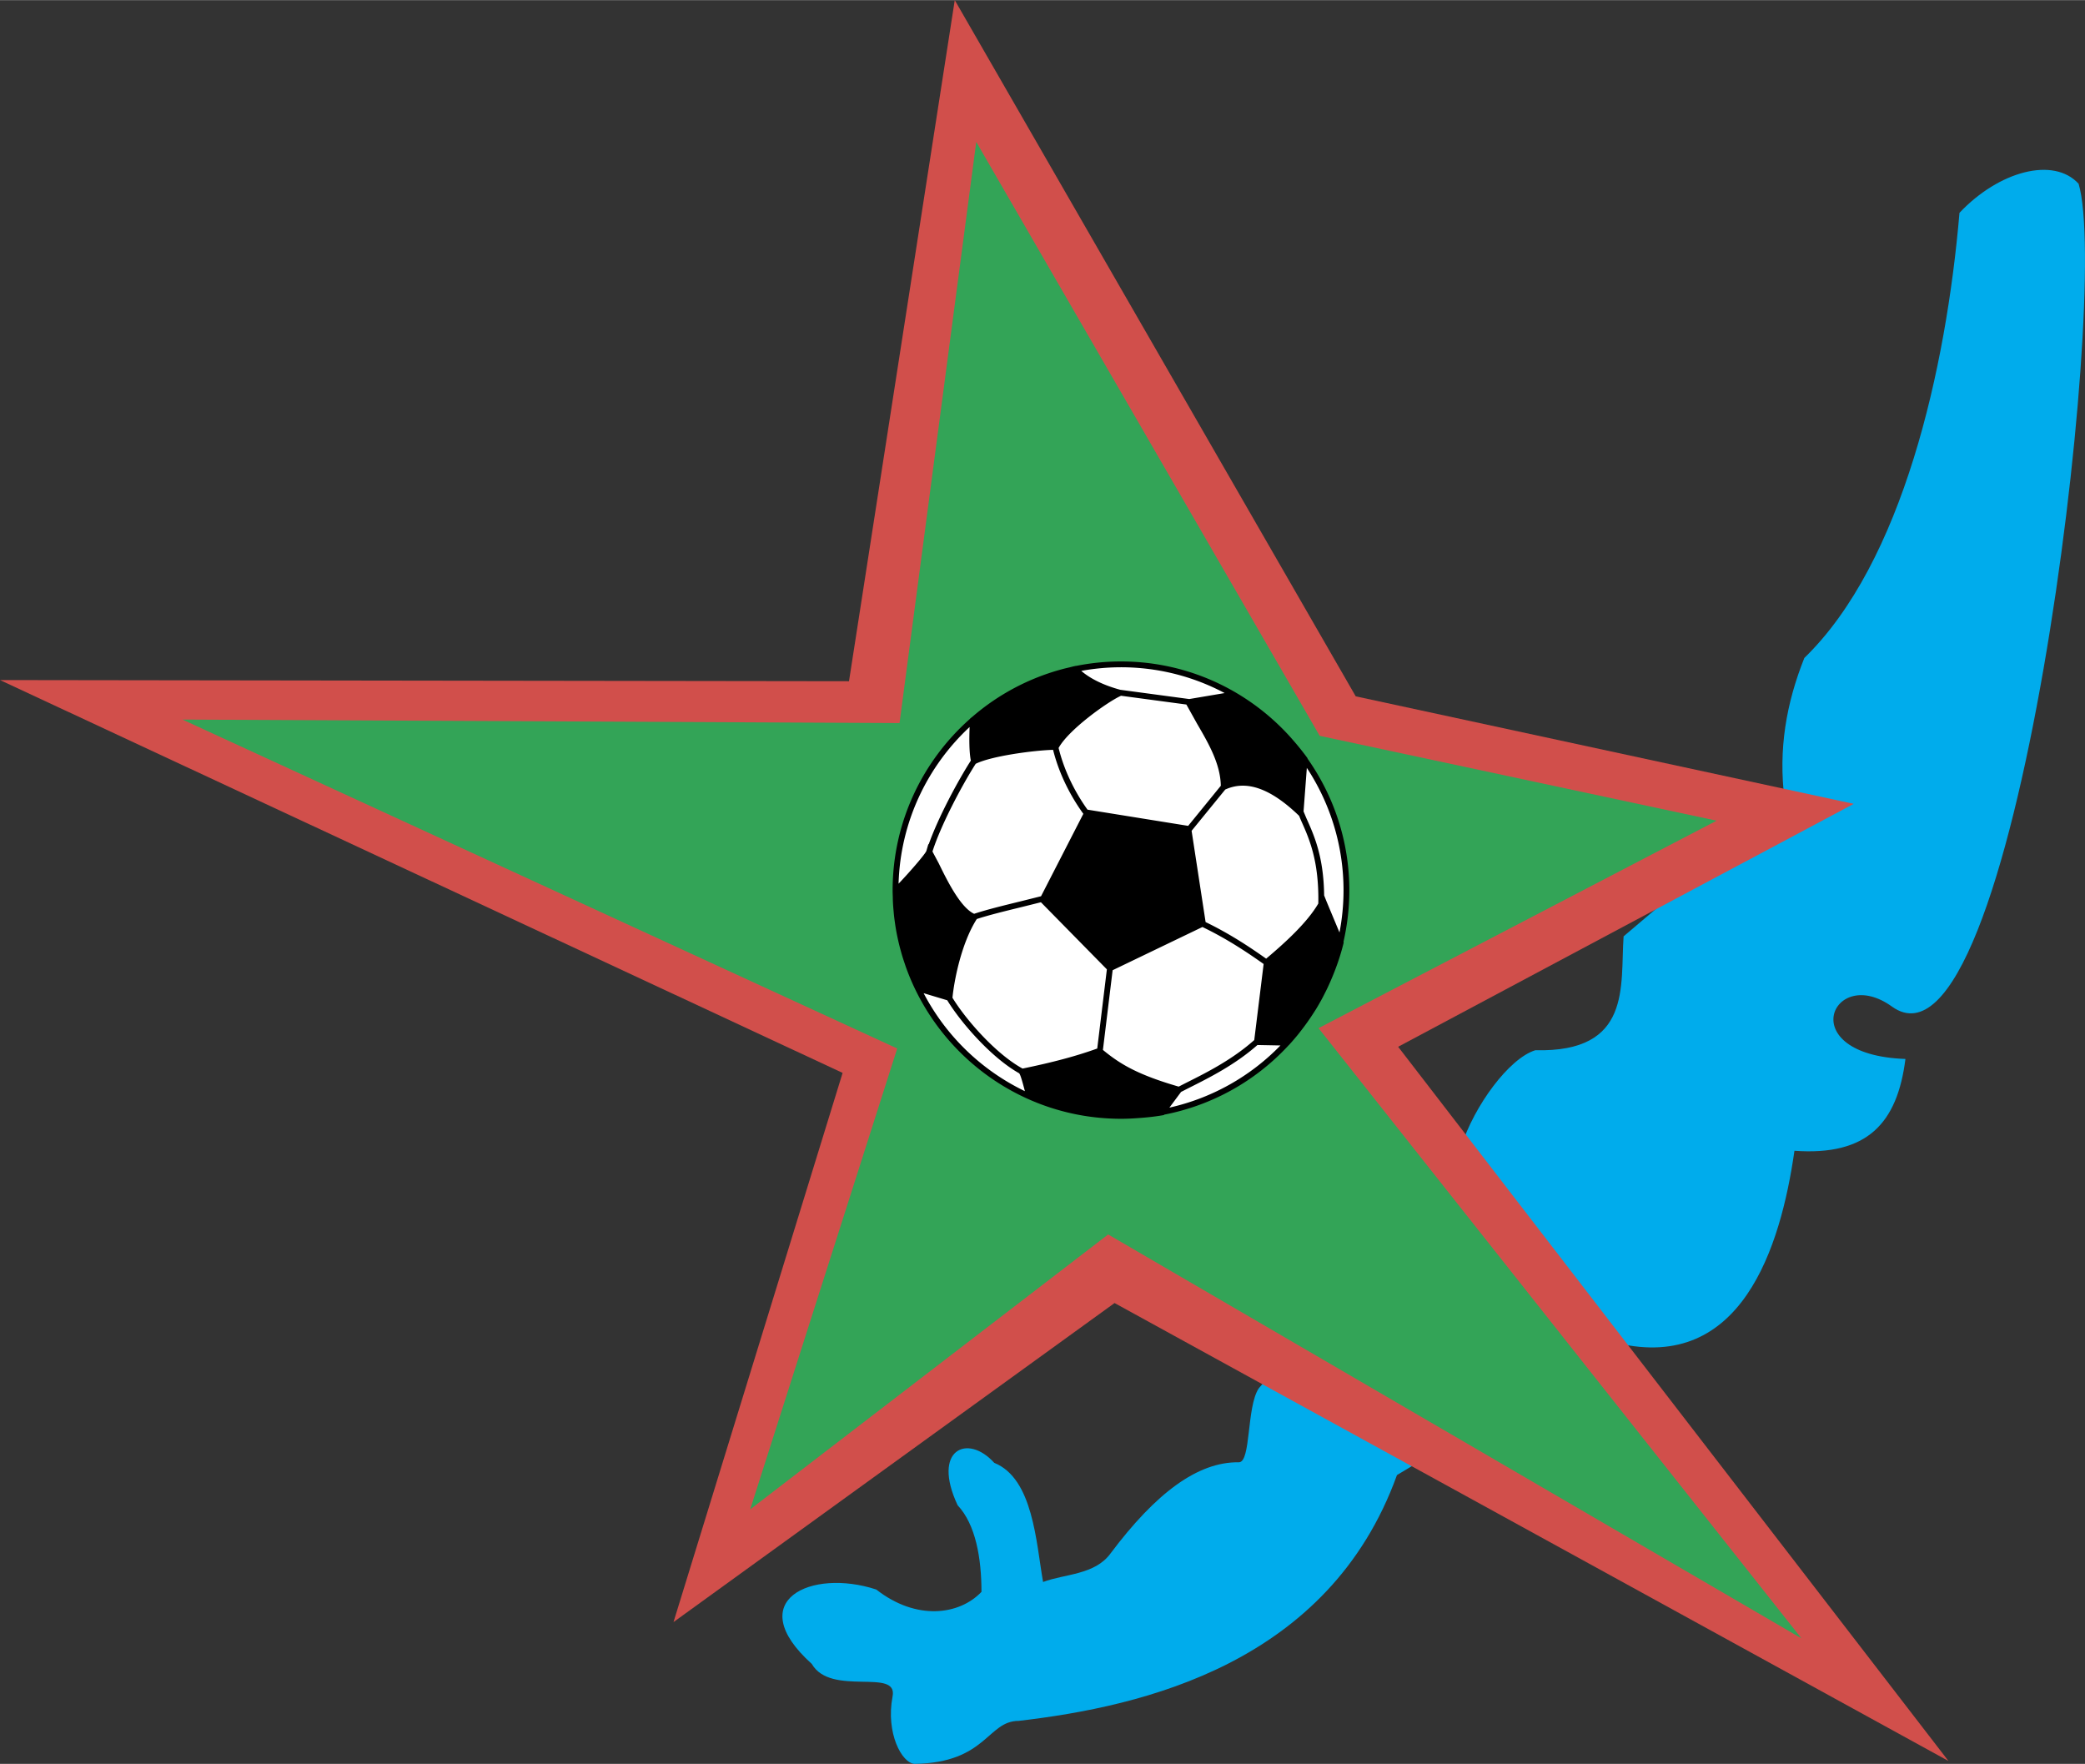
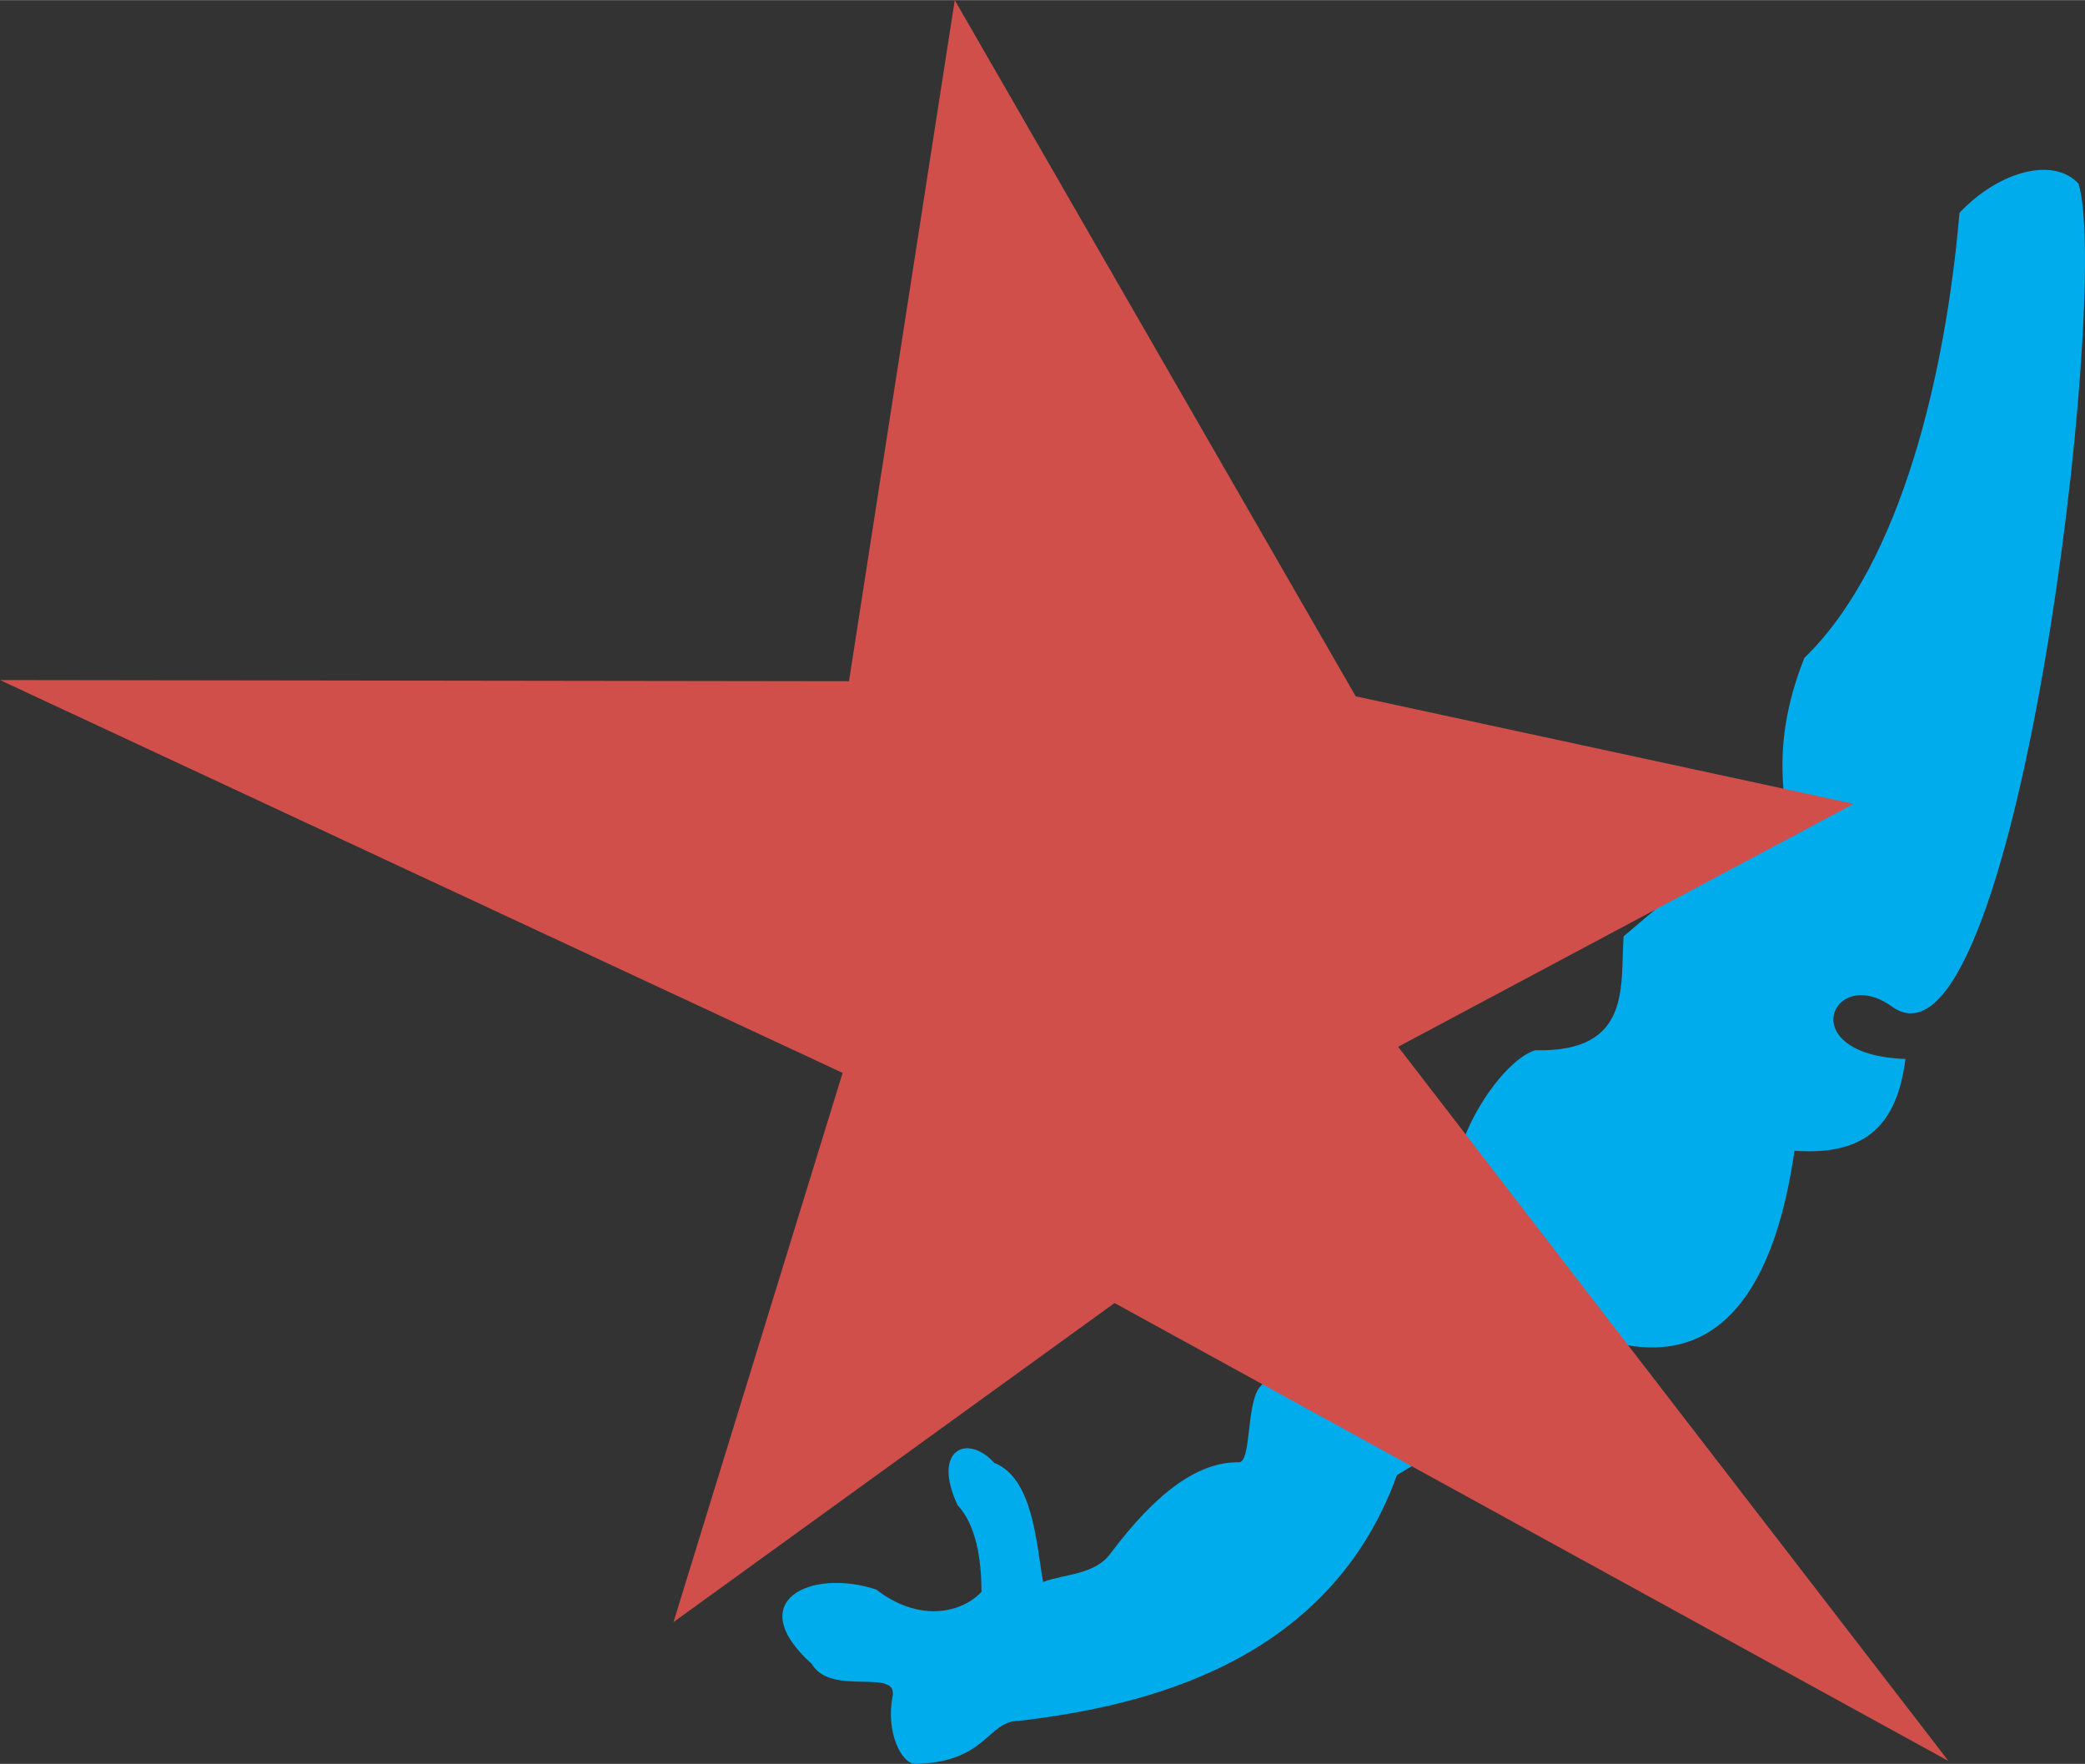
<svg xmlns="http://www.w3.org/2000/svg" width="2500" height="2115" viewBox="0 0 214.348 181.312">
  <rect x="0" y="0" width="214.348" height="181.312" fill="#333333" stroke="none" />
  <path d="M94.032 181.312c7.407-.119 7.467-4.42 10.693-4.42 12.844-1.494 31.901-5.914 38.89-25.27l22.643-13.562c12.725 2.987 16.786-9.737 18.22-19.774 7.467.538 10.574-2.808 11.41-9.439-11.708-.418-7.468-9.797-1.375-5.376 12.606 9.021 22.523-73.421 19.178-84.593-2.568-2.808-8.186-1.314-12.247 2.987-1.374 16.07-5.855 35.964-15.951 45.761-1.853 4.66-2.688 9.379-2.03 14.577l-16.55 14.039c-.358 5.077.896 11.949-9.08 11.708-2.688.836-6.273 5.676-7.647 9.978l-20.789 24.792c-1.256 1.912-.778 7.588-2.032 7.588-4.241-.061-8.542 3.166-13.203 9.378-1.612 2.21-4.719 2.091-6.93 2.928-.716-4.062-1.015-10.634-5.018-12.248-2.748-3.046-6.452-1.373-3.764 4.362 1.853 1.972 2.45 5.436 2.45 8.901-2.27 2.39-6.691 2.987-10.813-.239-6.691-2.21-13.859 1.135-6.631 7.647 1.971 3.405 8.901.358 8.304 3.345-.716 3.764.957 6.871 2.272 6.93z" fill="#00acec" />
  <path fill="#d14f4b" d="M69.239 166.736l45.343-32.798 85.728 47.076-56.575-73.421 46.836-24.972-51.196-11.052L98.154 0 87.281 70.016 0 69.896l86.624 40.385z" />
-   <path fill="#33a457" d="M77.125 155.146l36.8-28.258 71.271 41.52-49.644-62.727 40.921-21.327-40.803-8.723-35.306-61.055-7.886 59.741-73.72-.358 73.481 33.813z" />
-   <path d="M115.239 68.283c12.785 0 23.179 10.395 23.179 23.239 0 12.784-10.395 23.179-23.179 23.179-12.784 0-23.179-10.395-23.179-23.179 0-12.844 10.395-23.239 23.179-23.239z" fill="#fff" />
-   <path d="M138.718 91.522c0-5.042-1.595-9.714-4.298-13.549l.003-.04-.066-.089a26.377 26.377 0 0 0-1.508-1.865c-.045-.051-.087-.105-.134-.155-4.302-4.809-10.541-7.84-17.475-7.84-1.578 0-3.119.16-4.609.458l-.008-.009-.164.035c-.175.037-.348.087-.521.128-.256.06-.511.12-.763.188a23.413 23.413 0 0 0-9.171 4.852c-.062.053-.129.101-.191.155l-.098.084v.013c-4.855 4.303-7.929 10.58-7.949 17.567l-.001.001v.124c0 .188.011.375.016.562.005.206.006.412.018.617.016.326.044.648.074.971l.019.225c.034.332.078.662.126.99.01.068.019.139.03.208a21.42 21.42 0 0 0 .224 1.214 21.075 21.075 0 0 0 .307 1.268c.061.22.121.441.188.661.078.258.164.513.25.768.037.105.069.211.107.316 3.102 8.705 11.202 15.057 20.831 15.581a24.221 24.221 0 0 0 1.29.037c.591 0 1.175-.029 1.755-.072.856-.057 1.7-.145 2.538-.291l.116-.02.033-.043a23.468 23.468 0 0 0 12.803-7.143l.06-.055.057-.067c.282-.309.553-.627.819-.95.102-.126.201-.256.301-.384a24.417 24.417 0 0 0 1.35-1.91c.068-.107.14-.213.208-.323.219-.36.429-.726.631-1.097.097-.18.188-.363.28-.544.095-.191.193-.381.284-.574a25.384 25.384 0 0 0 .447-1.004c.485-1.15.89-2.335 1.19-3.551l.024-.096-.026-.061c.388-1.701.603-3.471.603-5.291zm-3.189 1.346c-1.134 1.952-3.411 4.026-5.362 5.669-1.387-.977-3.539-2.463-6.225-3.762l-1.439-9.381 3.457-4.241c2.173-.995 4.637-.133 7.533 2.64l.061.058.198.477c.834 1.853 1.858 4.131 1.777 8.54zm-13.564-20.456l1.113 1.995c1.177 2.019 2.384 4.106 2.428 6.356l-3.358 4.122-10.348-1.666c-.946-1.314-2.285-3.55-2.97-6.341 1.021-1.881 5.057-4.759 6.417-5.368l6.718.902zm-21.66 6.094c1.588-.794 5.943-1.381 7.957-1.436.727 2.917 2.139 5.24 3.111 6.577l-4.349 8.472-2.151.537c-1.78.436-3.473.852-4.729 1.269-1.427-.664-2.803-3.479-3.637-5.189l-.646-1.212c.868-2.732 3.041-6.824 4.444-9.018zm.113 15.956c1.221-.399 2.867-.803 4.596-1.226l1.997-.498 6.781 6.899-.991 8.138c-2.127.769-4.51 1.409-7.676 2.061-2.747-1.501-5.829-5.024-7.207-7.281.168-1.735.899-5.583 2.5-8.093zm20.757 17.229c-4.125-1.198-5.972-2.266-7.79-3.773l.999-8.193 9.232-4.442c2.726 1.31 4.914 2.831 6.291 3.802l-.964 7.82c-2.246 1.998-4.818 3.302-6.972 4.38l-.796.406zm16.946-20.169a22.9 22.9 0 0 1-.415 4.323l-1.34-3.21-.237-.597c-.05-3.997-1.027-6.167-1.833-7.956l-.284-.683.337-4.473a22.845 22.845 0 0 1 3.772 12.596zm-12.22-20.288l-3.641.615-7.09-.952c-1.686-.457-3.058-1.122-4.012-1.942a22.684 22.684 0 0 1 14.743 2.279zm-26.221 3.49c-.042 1.197-.054 2.507.127 3.453-1.304 2.037-3.339 5.8-4.335 8.618l-.027-.051-.211.722c-.11.306-1.597 2.044-2.857 3.365.188-6.352 2.962-12.062 7.303-16.107zm-4.726 27.363l2.428.729c1.404 2.306 4.55 5.908 7.386 7.5l.038.049c.123.16.376 1.091.557 1.794a23.028 23.028 0 0 1-10.409-10.072zm25.266 11.764l1.201-1.615.818-.417c2.165-1.084 4.749-2.393 7.032-4.404l2.364.045a22.872 22.872 0 0 1-11.415 6.391z" />
</svg>